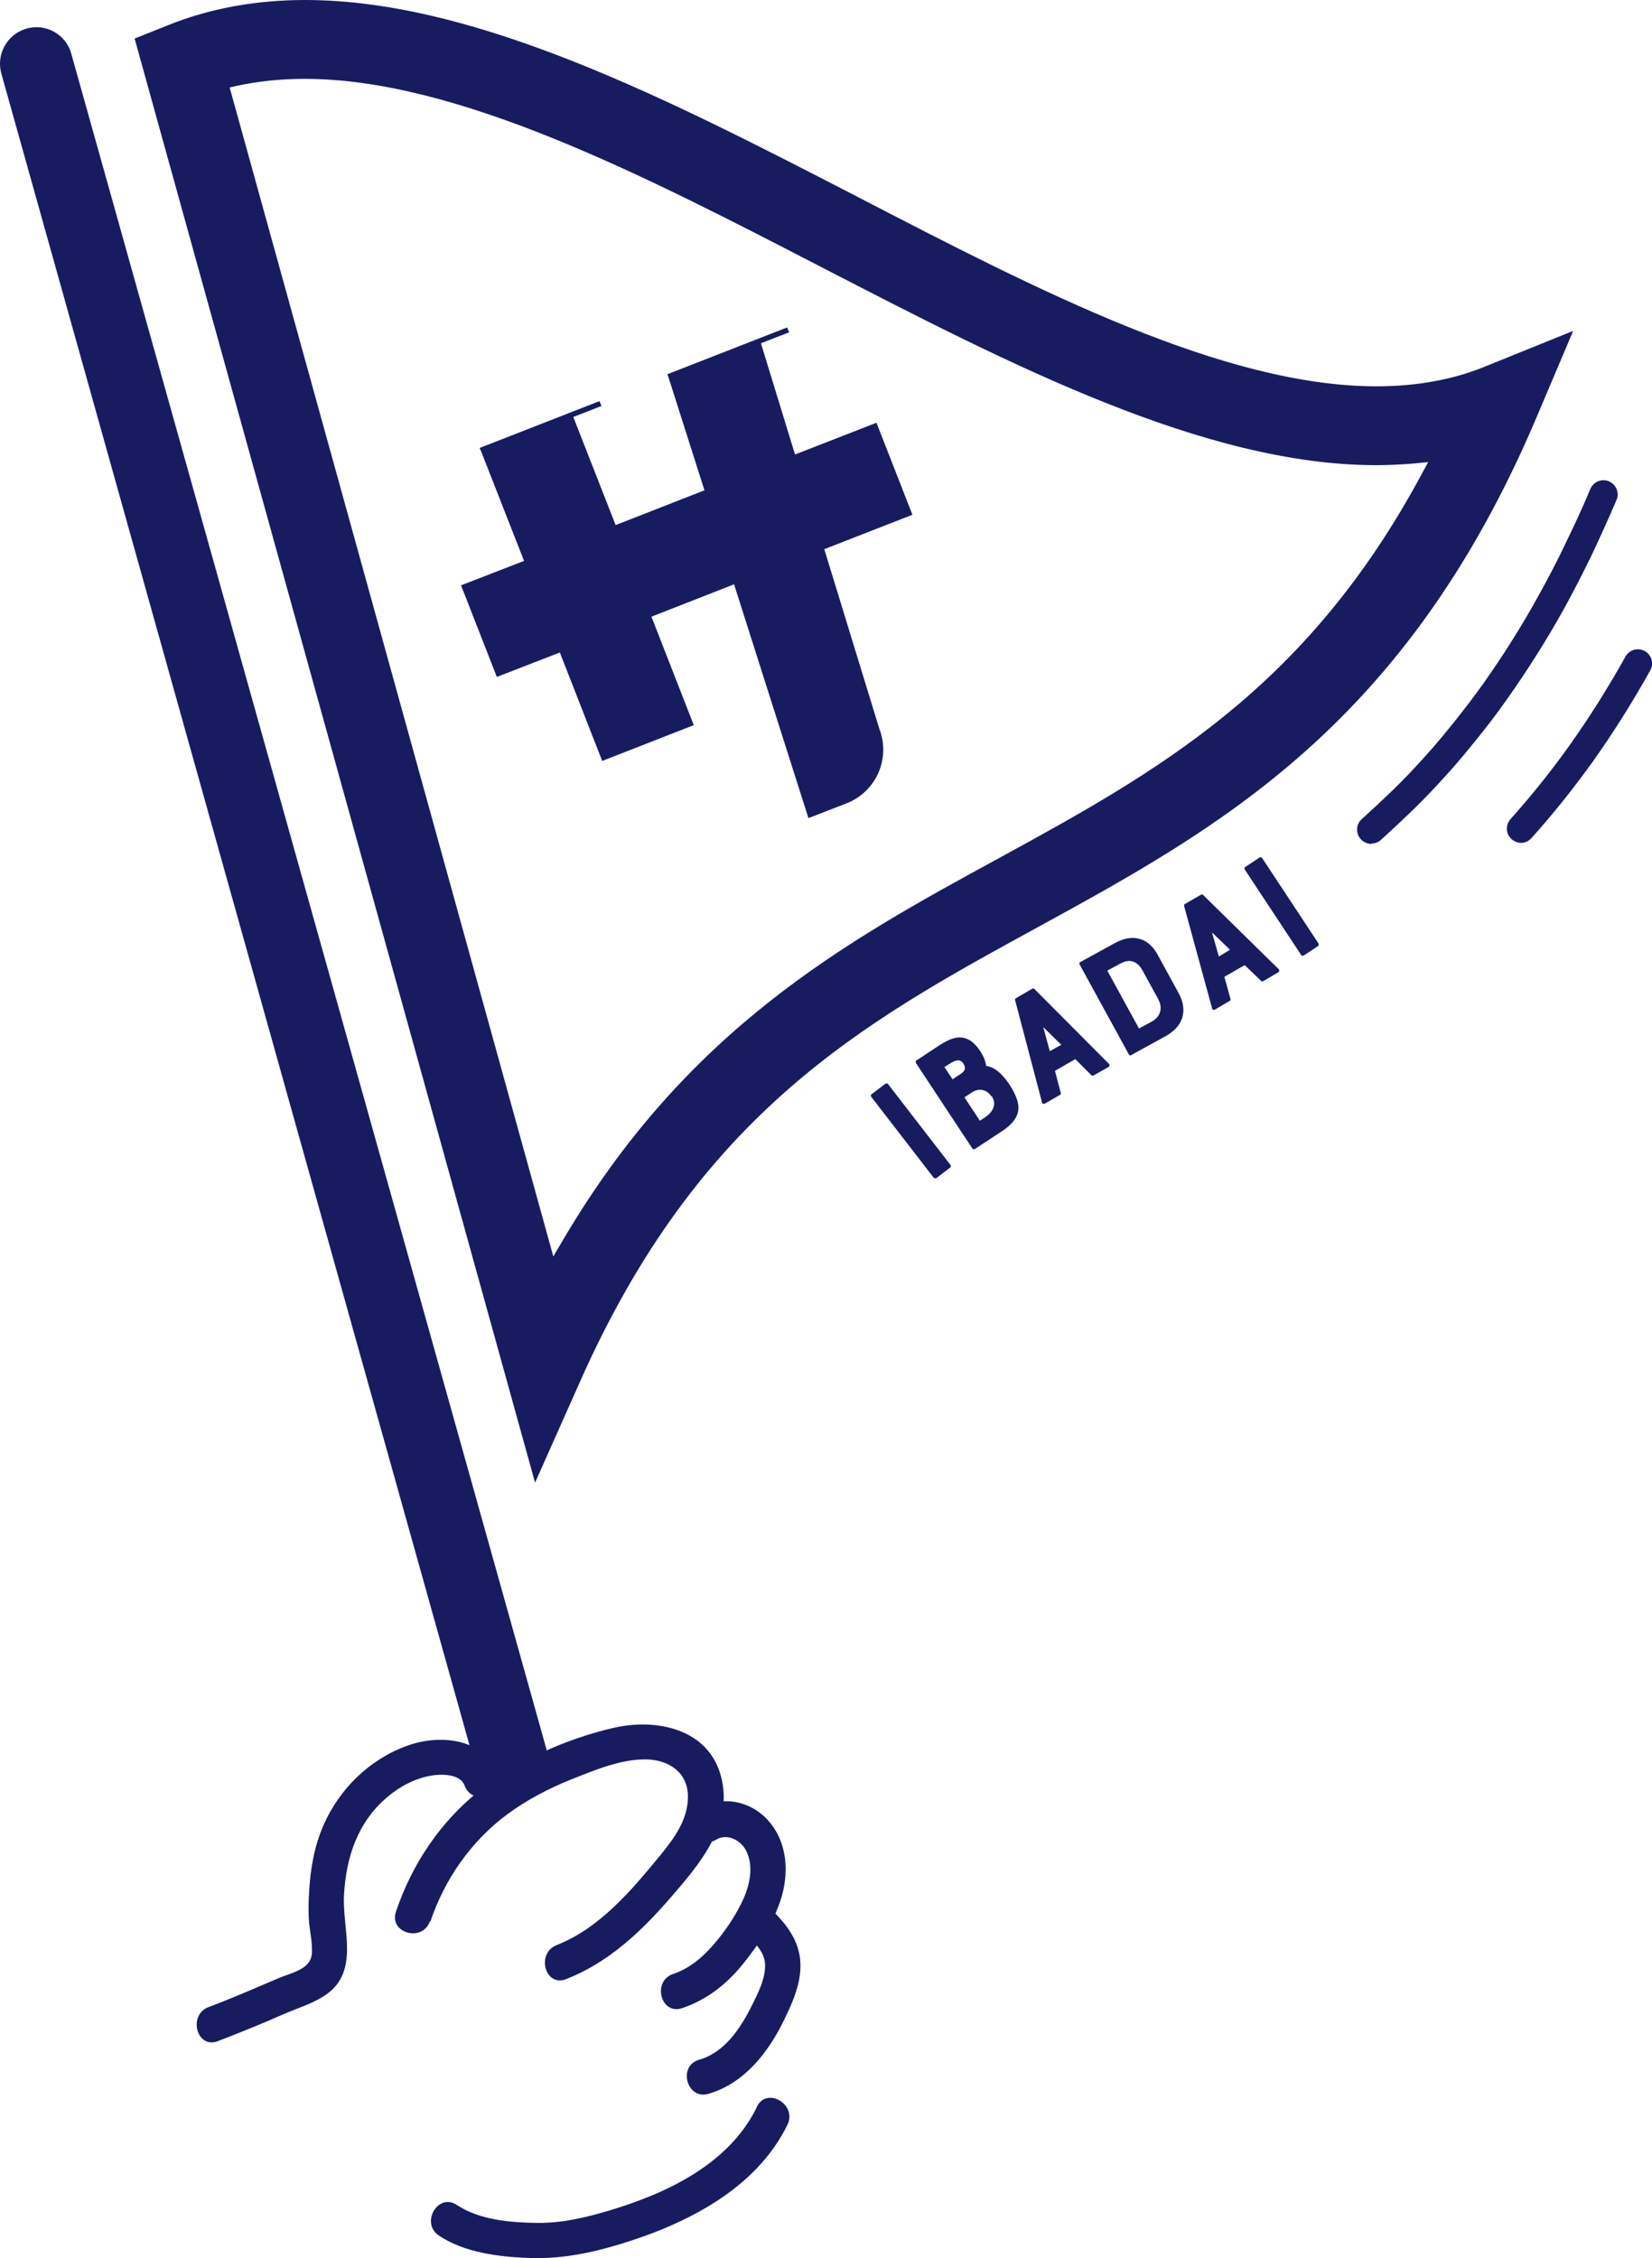
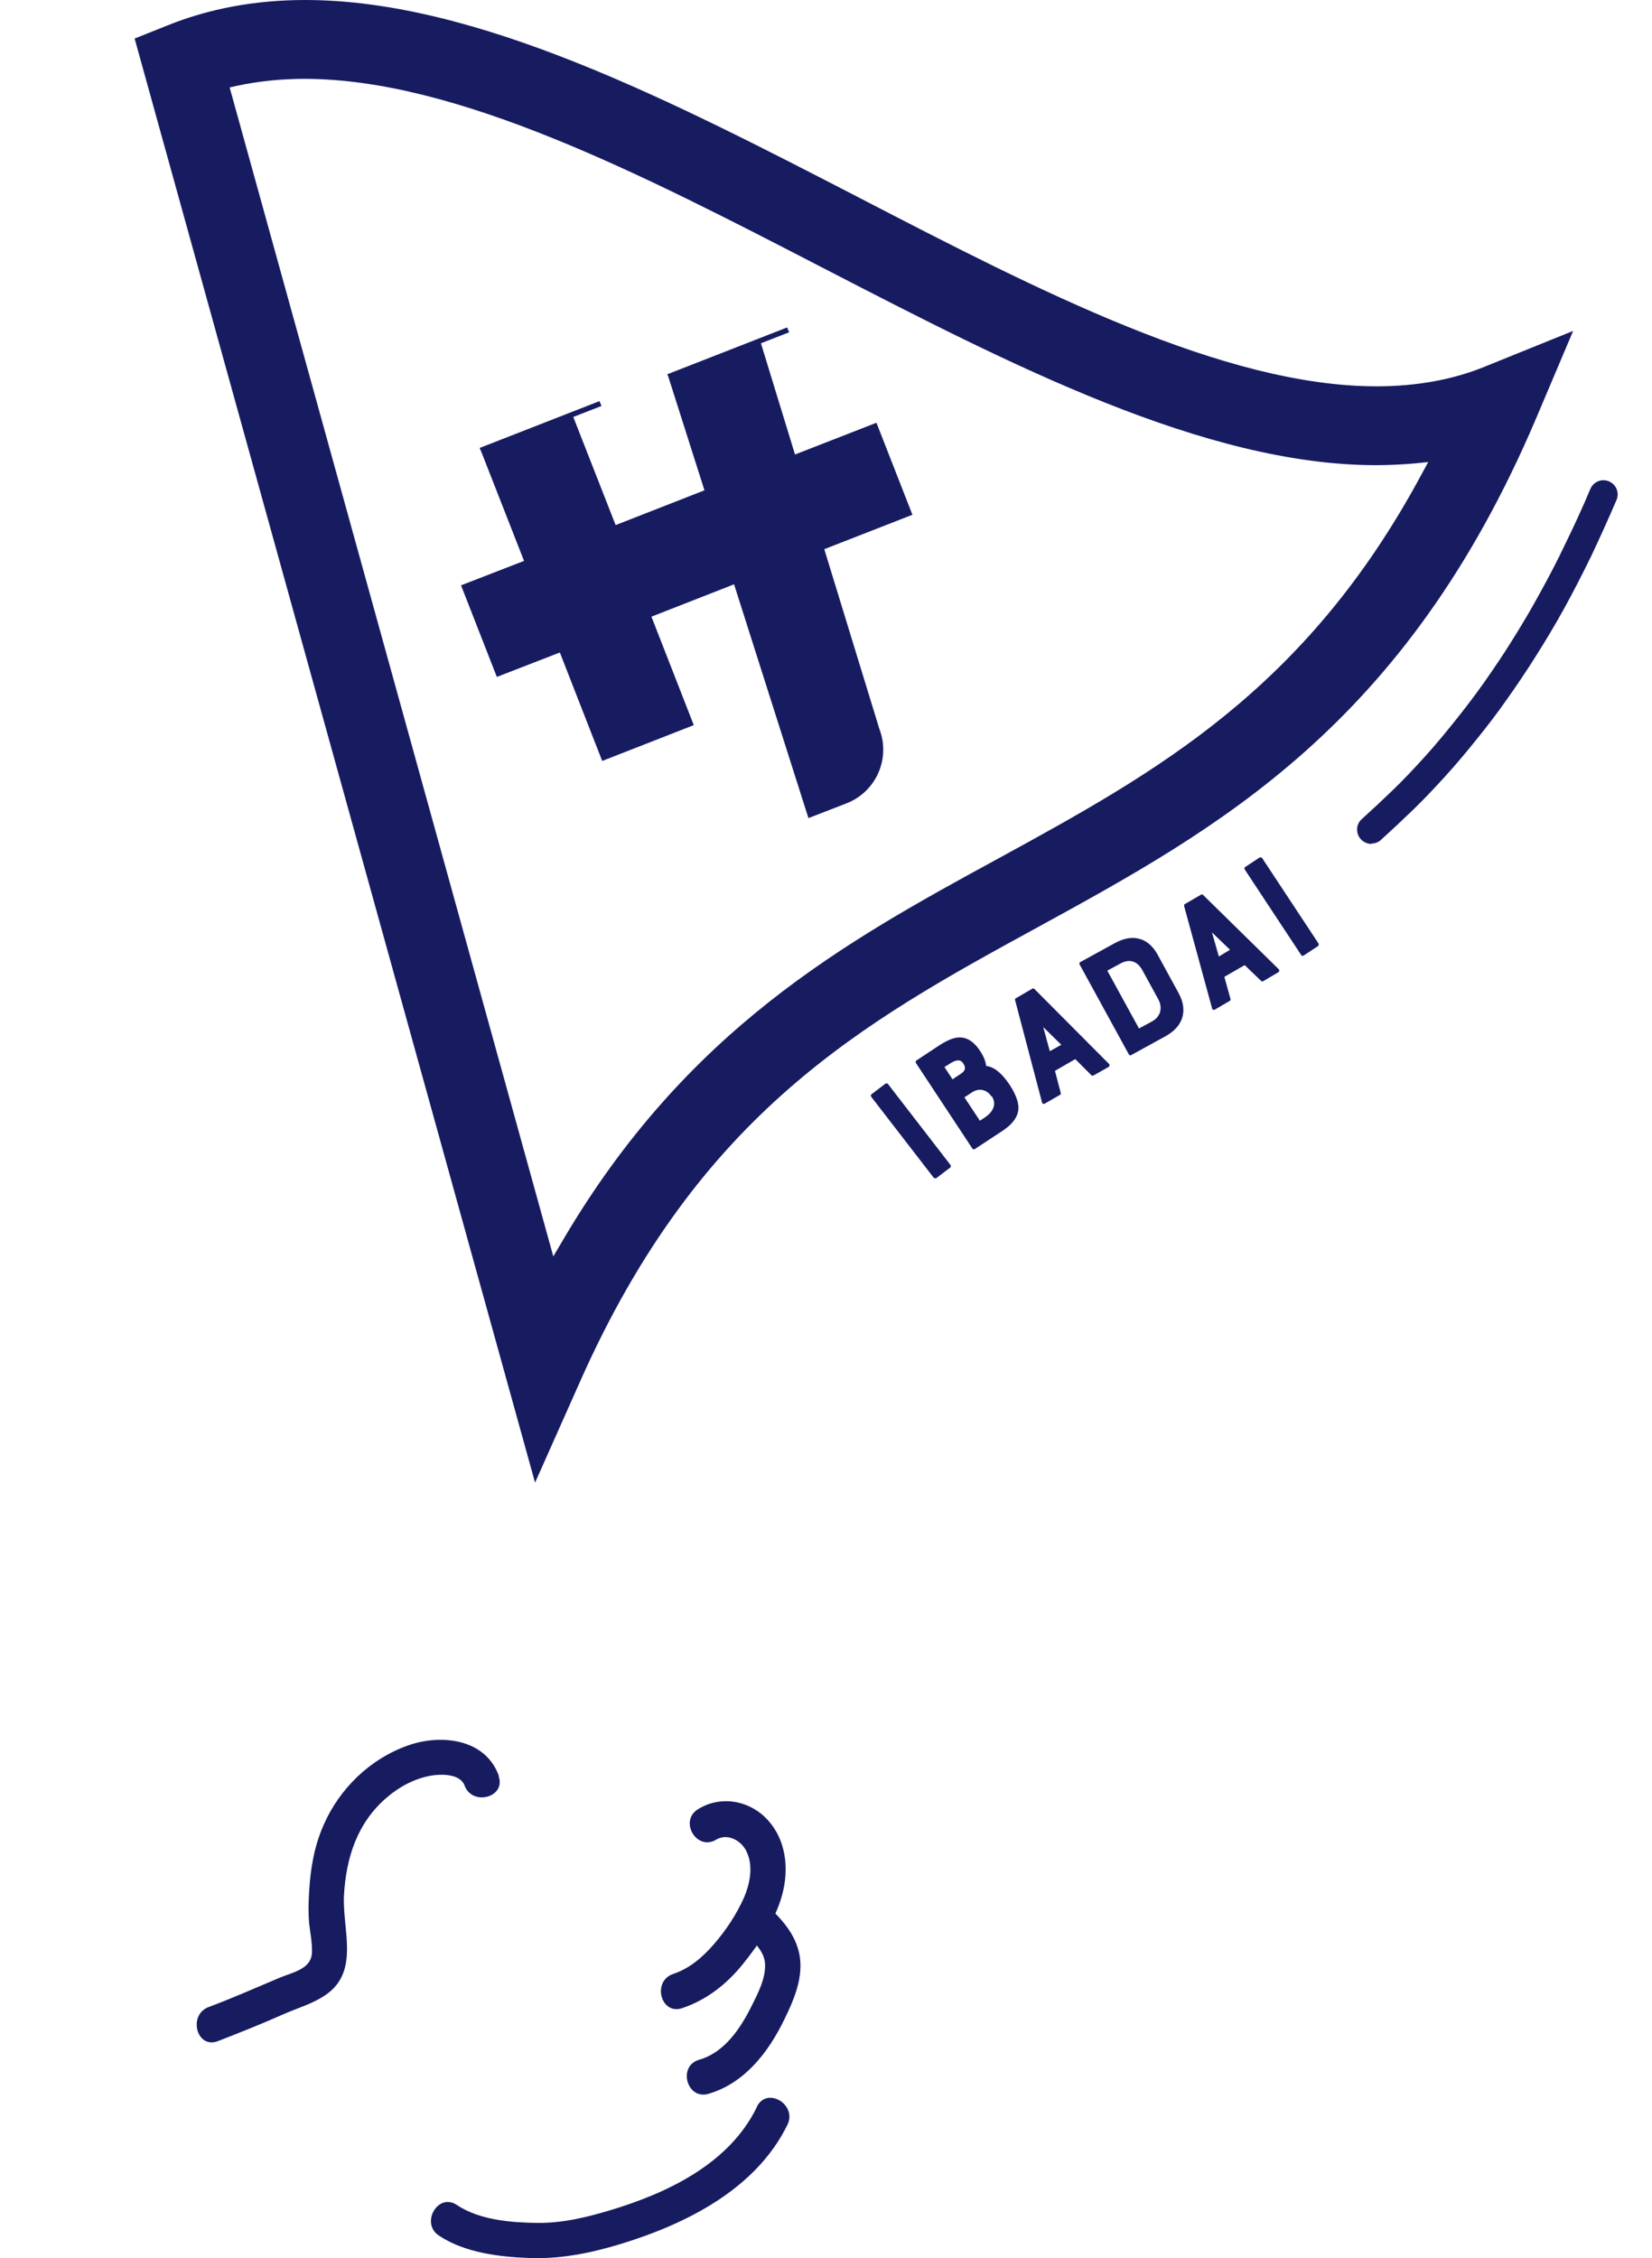
<svg xmlns="http://www.w3.org/2000/svg" id="_レイヤー_2" data-name="レイヤー 2" viewBox="0 0 47.98 65.58">
  <defs>
    <style>
      .cls-1 {
        fill: #171c61;
        stroke-width: 0px;
      }
    </style>
  </defs>
  <g id="_レイヤー_1-2" data-name="レイヤー 1">
    <g>
      <path class="cls-1" d="M25.45,12.28l-2.36.92-.99-3.23.82-.32-.06-.14-3.48,1.36.03.07h0s1.05,3.3,1.05,3.3l-2.58,1.01-1.23-3.14.82-.32-.06-.14-3.48,1.36.06.14h0s1.23,3.14,1.23,3.14l-1.83.71,1.04,2.66,1.83-.71,1.23,3.15,2.66-1.04-1.23-3.15,2.4-.94,2.16,6.79,1.11-.43c.86-.34,1.28-1.3.95-2.16l-1.6-5.22,2.56-1-1.04-2.66Z" />
      <path class="cls-1" d="M3.91,1.12l.95-.38c1.21-.49,2.56-.74,4-.74,4.98,0,10.63,2.92,16.09,5.74,5.21,2.7,10.6,5.48,15.03,5.48,1.15,0,2.21-.19,3.14-.57l2.57-1.04-1.08,2.55c-3.8,8.93-9.23,11.9-14.49,14.78-5.05,2.76-9.81,5.37-13.28,13.2l-1.3,2.92L3.91,1.12ZM8.85,2.29c-.69,0-1.35.07-1.96.2l-.22.05,9.4,33.95.26-.44c3.61-6.16,8.21-8.69,12.67-11.12,4.59-2.51,8.92-4.89,12.29-11.16l.19-.35-.4.04c-.36.03-.73.05-1.11.05-4.98,0-10.63-2.92-16.09-5.74-5.22-2.7-10.61-5.48-15.04-5.48Z" />
      <path class="cls-1" d="M39.83,24.51c-.11,0-.23-.05-.31-.14-.15-.17-.14-.43.03-.58.31-.28.62-.57.92-.86.31-.3.61-.62.9-.94.3-.33.59-.68.87-1.03.29-.36.58-.74.85-1.12.28-.4.56-.81.82-1.23.27-.43.54-.88.79-1.34.26-.47.52-.96.76-1.47.25-.51.5-1.05.73-1.6.09-.21.33-.31.54-.22.21.09.31.33.22.54-.24.56-.49,1.11-.74,1.64-.25.51-.51,1.02-.78,1.51-.26.47-.54.94-.82,1.38-.27.43-.56.86-.85,1.27-.28.4-.58.79-.88,1.16-.29.36-.59.72-.9,1.06-.3.33-.61.66-.93.97-.31.3-.63.6-.95.89-.08.07-.18.1-.27.1Z" />
-       <path class="cls-1" d="M44.18,24.48c-.1,0-.2-.04-.28-.11-.17-.15-.18-.41-.03-.58.6-.67,1.18-1.39,1.72-2.15.57-.8,1.11-1.66,1.62-2.57.11-.2.36-.27.56-.16.2.11.27.36.16.56-.52.93-1.08,1.82-1.67,2.65-.56.78-1.16,1.53-1.78,2.22-.08.09-.19.14-.31.14Z" />
-       <path class="cls-1" d="M14.85,52.15c-.46,0-.89-.31-1.02-.77L.04,2.14C-.12,1.58.21.99.77.83c.56-.16,1.15.17,1.3.73l13.8,49.24c.16.56-.17,1.15-.73,1.3-.1.03-.19.04-.29.04Z" />
      <g>
-         <path class="cls-1" d="M12.5,55.81c.41-1.23,1.19-2.35,2.25-3.13.56-.41,1.19-.74,1.84-1,.68-.27,1.48-.61,2.23-.58.64.03,1.16.4,1.16,1.08s-.41,1.22-.8,1.7c-.83,1.01-1.76,2.12-3.01,2.61-.61.24-.34,1.23.27.99,1.23-.48,2.17-1.37,3.03-2.36s1.84-2.14,1.47-3.53-1.88-1.69-3.11-1.41c-1.39.32-2.8.95-3.92,1.84s-1.95,2.13-2.41,3.5c-.21.63.78.9.99.27h0Z" />
        <path class="cls-1" d="M20.8,53.43c.29-.18.68-.02.86.3.23.43.13.95-.05,1.38-.22.49-.53.96-.88,1.36-.32.37-.7.7-1.18.86-.62.21-.36,1.21.27.99.71-.24,1.29-.7,1.75-1.27s.95-1.28,1.15-2.03.11-1.58-.42-2.16-1.37-.72-2.02-.32c-.57.34-.05,1.23.52.89h0Z" />
        <path class="cls-1" d="M21.57,56.1c.27.25.63.54.65.94.02.42-.21.86-.39,1.22-.33.66-.79,1.35-1.52,1.56-.64.18-.36,1.18.27.99,1.05-.31,1.74-1.21,2.2-2.16.26-.53.52-1.13.46-1.74-.07-.65-.48-1.12-.94-1.55s-1.22.28-.73.73h0Z" />
        <path class="cls-1" d="M21.98,61.2c-.8,1.64-2.59,2.49-4.25,2.99-.7.21-1.4.38-2.14.37s-1.66-.08-2.32-.52c-.55-.37-1.07.53-.52.89.75.5,1.77.62,2.65.65s1.74-.14,2.6-.4c1.91-.58,3.95-1.59,4.87-3.47.29-.59-.6-1.12-.89-.52h0Z" />
        <path class="cls-1" d="M14.49,51.58c-.39-1.09-1.69-1.23-2.66-.88-1.09.39-1.97,1.25-2.43,2.3-.27.61-.38,1.25-.42,1.91-.02.32-.03.64,0,.96.03.27.09.55.08.83-.01.49-.56.58-.94.74-.69.29-1.36.59-2.06.85-.61.23-.35,1.23.27.99s1.27-.5,1.9-.78c.41-.18.87-.31,1.24-.57.98-.68.47-1.9.52-2.88.06-1.1.39-2.12,1.25-2.85.36-.31.81-.55,1.28-.63.28-.05.84-.06.97.28.22.62,1.22.35.99-.27h0Z" />
      </g>
      <g>
        <path class="cls-1" d="M27.13,34.22l-1.83-2.37s-.01-.04,0-.06l.42-.32s.04-.01.06,0l1.83,2.37s.01.04,0,.06l-.42.32s-.04,0-.06-.01Z" />
        <path class="cls-1" d="M28.66,30.96c.24.04.45.23.66.54.22.34.31.62.23.85-.07.22-.27.39-.49.53l-.76.5s-.04,0-.05-.01l-1.65-2.5s-.01-.04,0-.06l.62-.41c.21-.14.44-.27.65-.27.26,0,.45.17.6.4.1.15.16.3.17.43ZM27.66,31.35l.24-.16c.12-.08.17-.16.08-.3-.09-.14-.22-.11-.39,0l-.16.1.23.35ZM28.79,31.84c-.12-.19-.35-.25-.55-.12-.03.02-.06.04-.23.15l.45.68.15-.1c.21-.14.36-.37.19-.62Z" />
        <path class="cls-1" d="M29.49,29l.5-.29s.03,0,.04,0l2.19,2.2s.01.05-.01.07l-.46.26s-.03,0-.04,0l-.48-.48-.59.34.17.65s0,.03-.01.04l-.47.27s-.05,0-.06-.02l-.79-3s0-.03.01-.04ZM30.82,30.34l-.52-.51.19.7.34-.19Z" />
        <path class="cls-1" d="M33.14,27.28c.2.07.37.23.5.48l.59,1.08c.27.49.15.96-.37,1.25l-1.02.56s-.04,0-.05-.02l-1.44-2.63s0-.04.01-.05l1.02-.56c.28-.15.53-.19.75-.11ZM33.18,28.18c-.14-.26-.37-.35-.65-.19l-.37.2.92,1.68.37-.2c.25-.13.33-.39.19-.65l-.46-.84Z" />
        <path class="cls-1" d="M34.39,26.27l.5-.29s.03,0,.04,0l2.22,2.18s.01.05-.01.07l-.46.27s-.03,0-.04,0l-.49-.47-.59.34.18.65s0,.03-.01.04l-.46.27s-.05,0-.06-.02l-.82-3s0-.03.01-.04ZM35.73,27.59l-.53-.51.2.7.33-.2Z" />
        <path class="cls-1" d="M37.8,27.75l-1.65-2.5s-.01-.04,0-.06l.44-.29s.05,0,.06.01l1.65,2.5s0,.05-.01.06l-.44.29s-.04,0-.05-.01Z" />
      </g>
    </g>
  </g>
</svg>